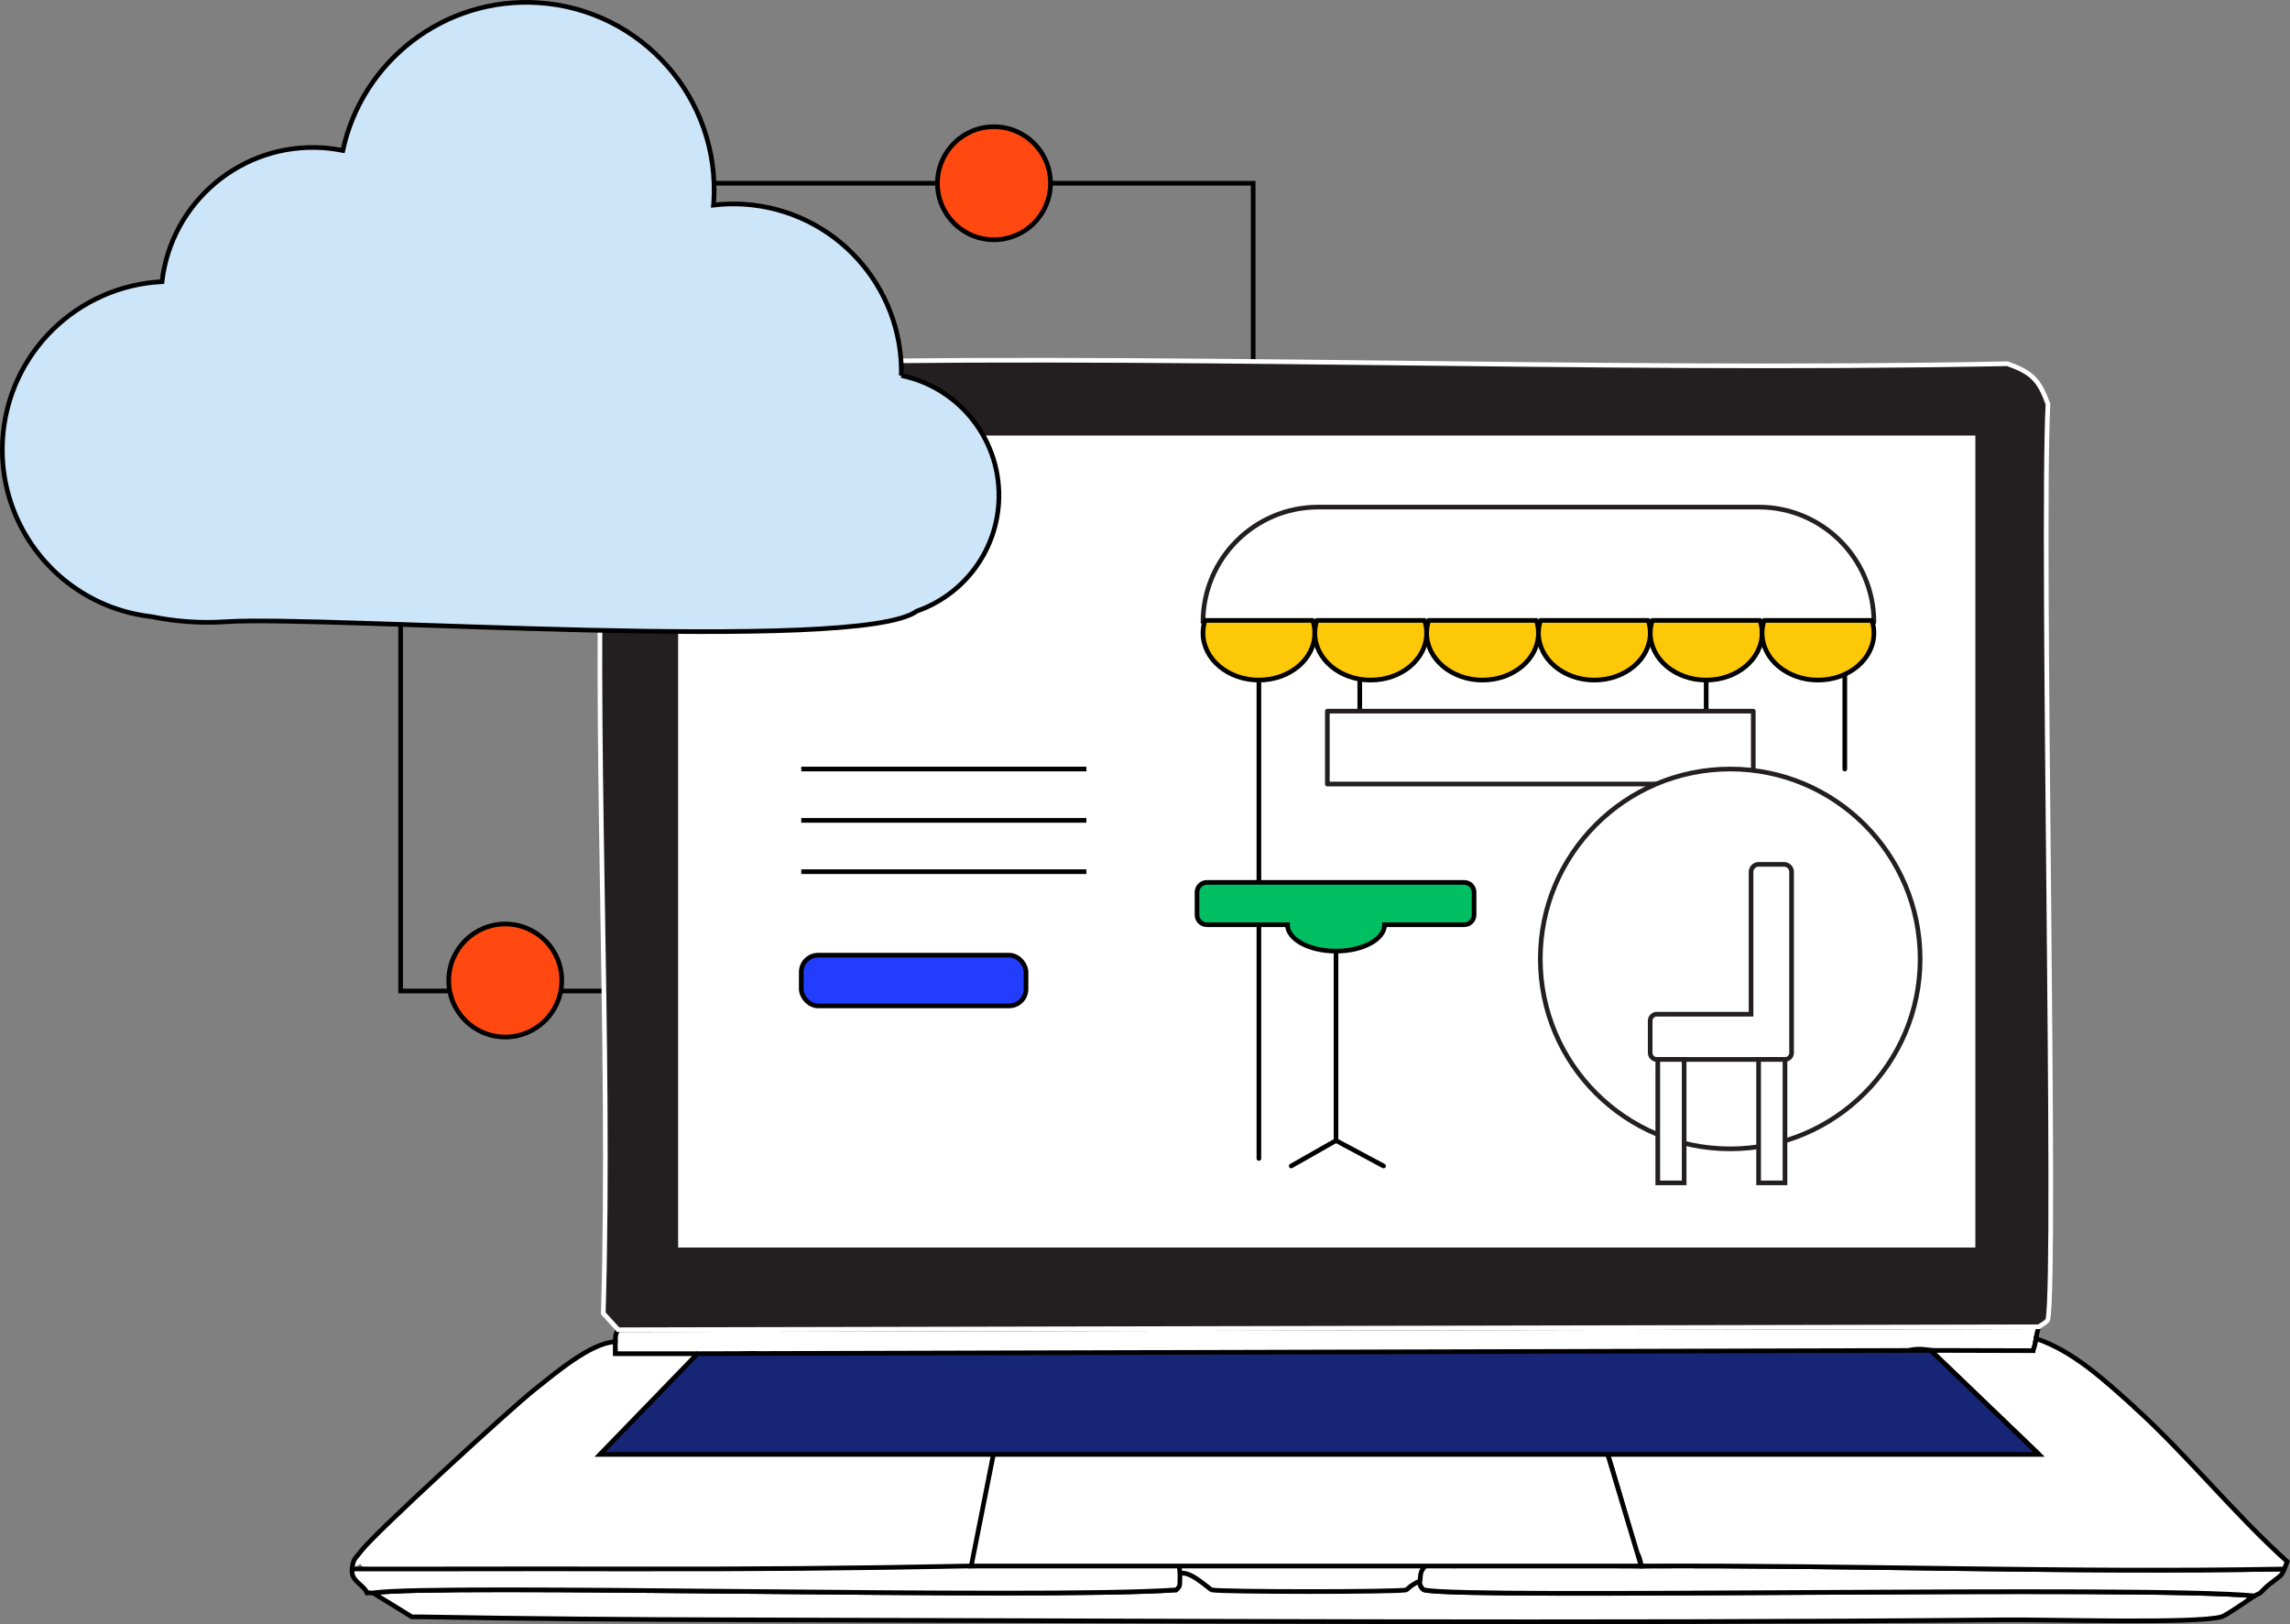
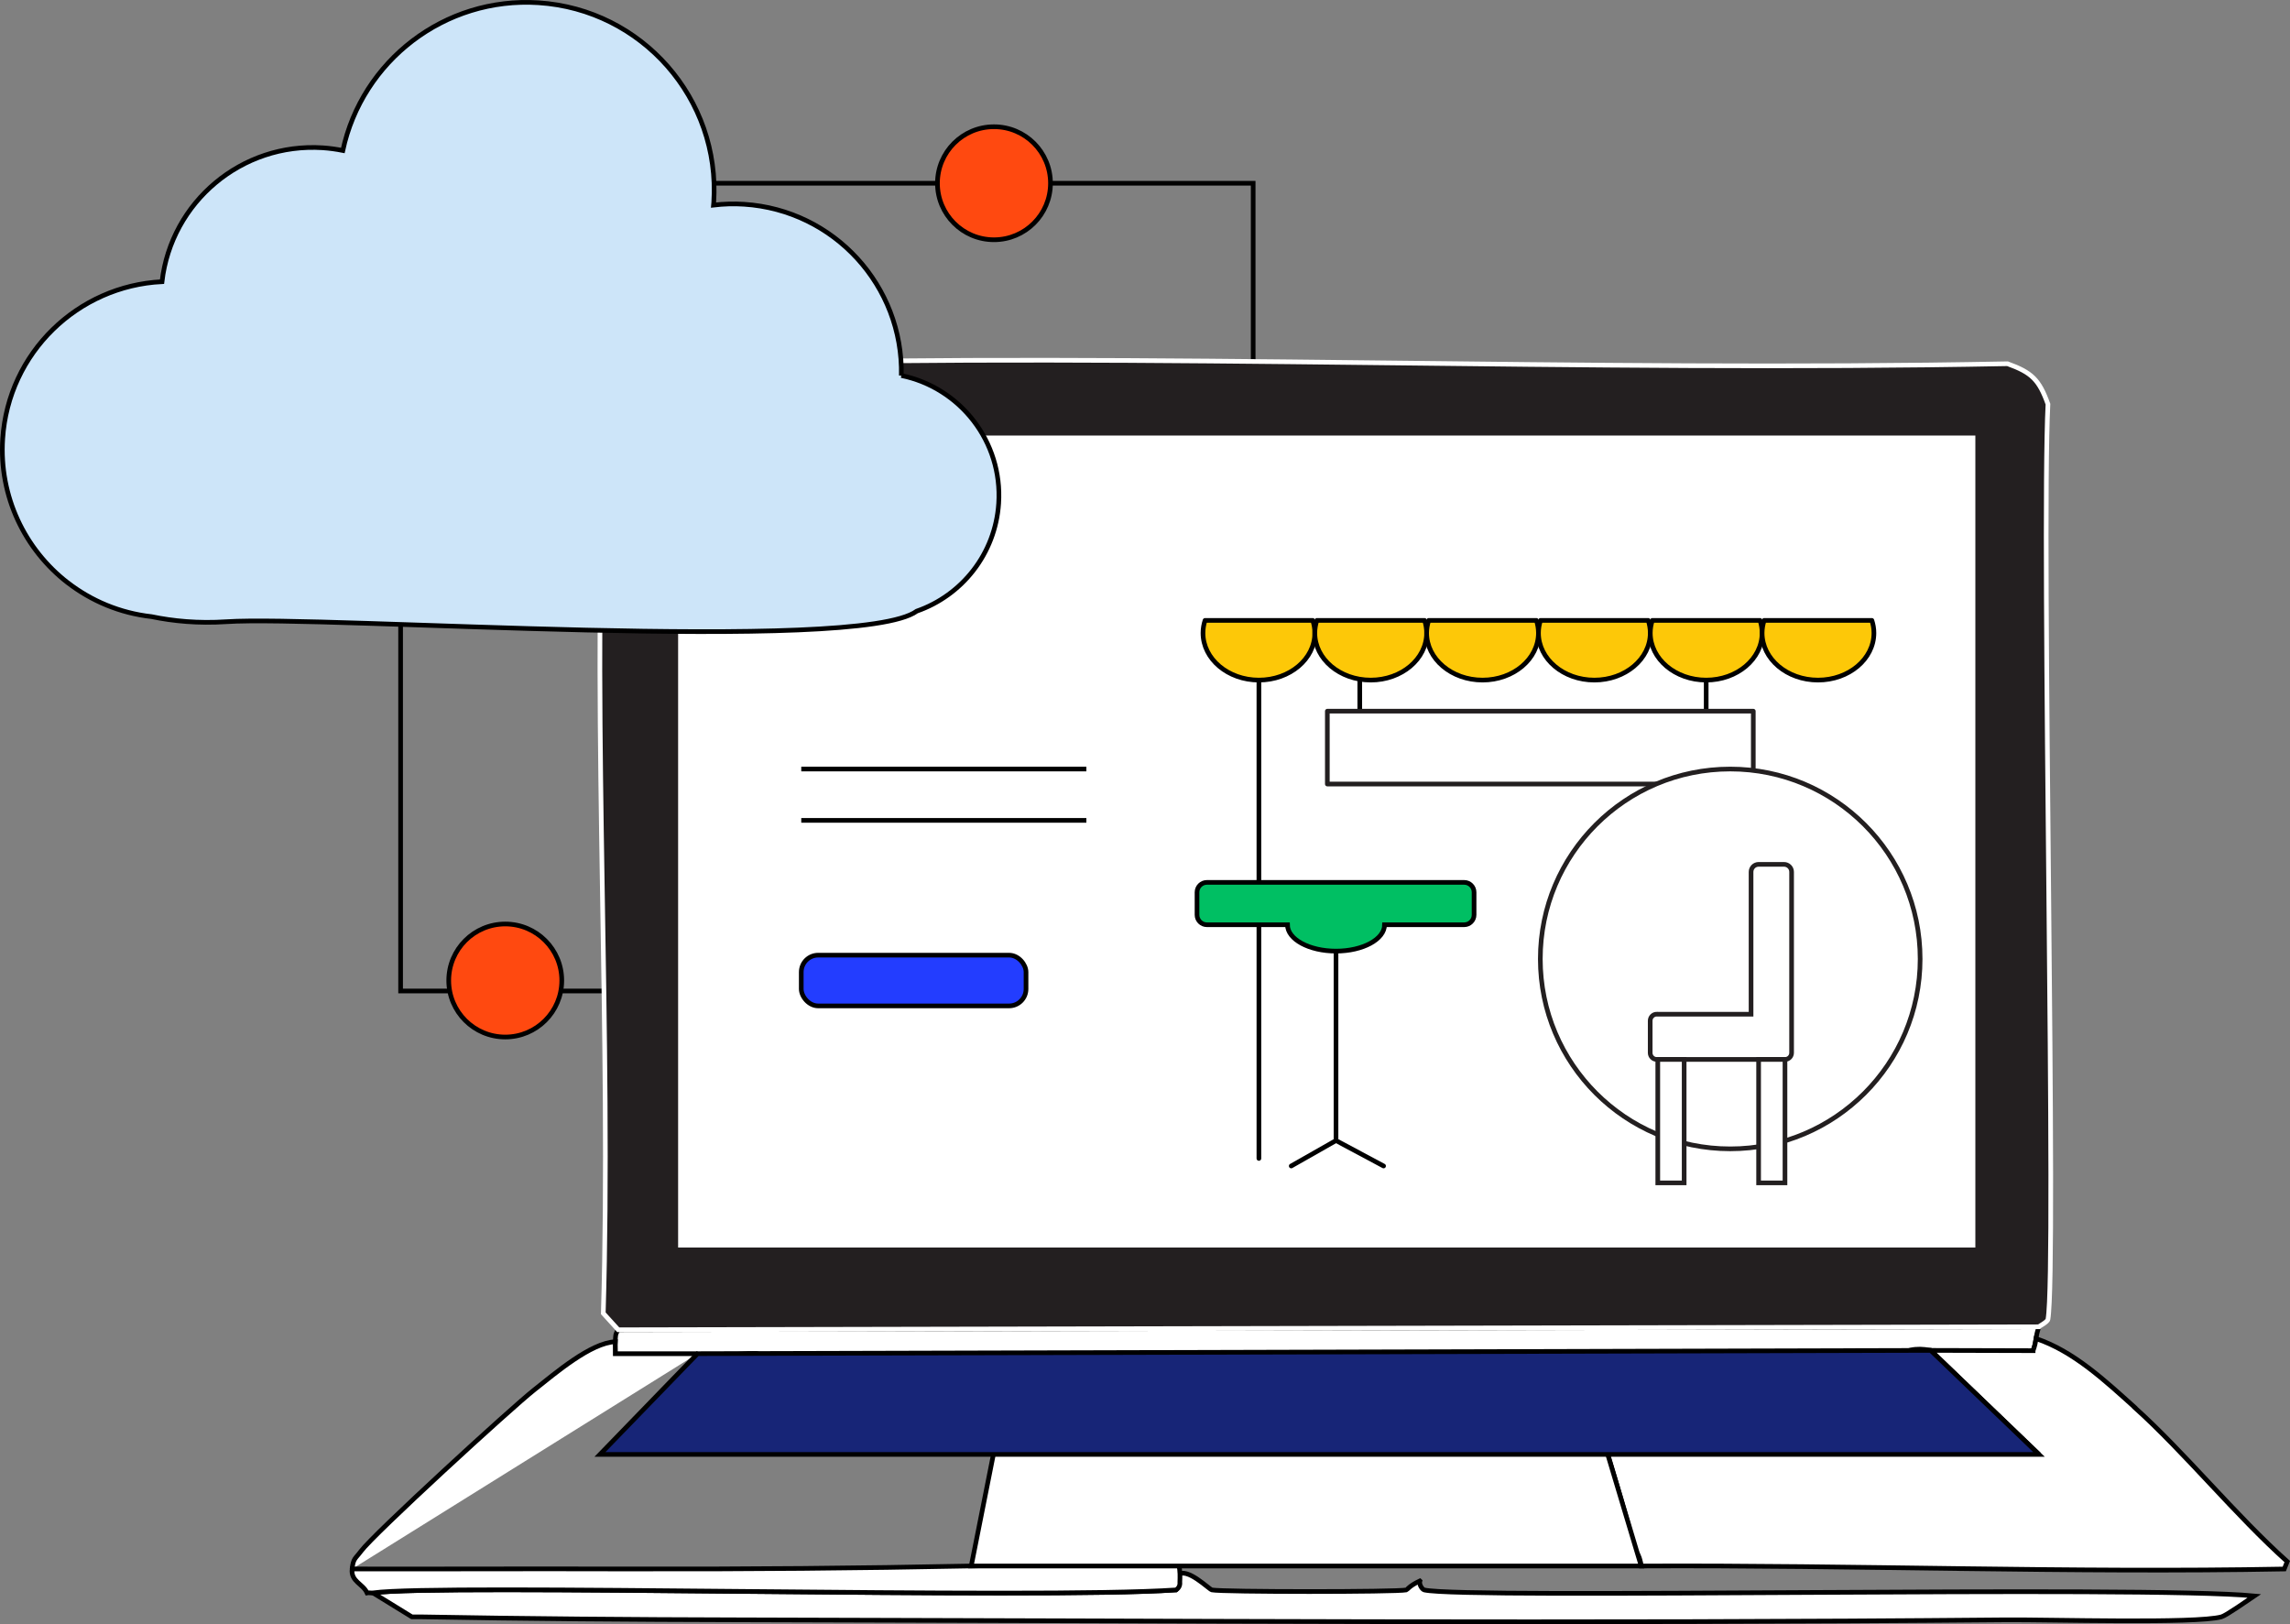
<svg xmlns="http://www.w3.org/2000/svg" id="Layer_2" data-name="Layer 2" viewBox="0 0 491.49 348.6">
  <rect x="0" y="0" width="491.49" height="348.6" fill="#808080" stroke="none" />
  <defs>
    <style>
      .cls-1, .cls-2, .cls-3, .cls-4, .cls-5, .cls-6, .cls-7, .cls-8, .cls-9 {
        stroke-miterlimit: 10;
      }

      .cls-1, .cls-2, .cls-3, .cls-4, .cls-10, .cls-7, .cls-8, .cls-11, .cls-9 {
        stroke: #000;
      }

      .cls-1, .cls-5, .cls-12, .cls-13 {
        fill: #fff;
      }

      .cls-2, .cls-11 {
        fill: none;
      }

      .cls-3 {
        fill: #00bf63;
      }

      .cls-4 {
        fill: #cde5f9;
      }

      .cls-5, .cls-12 {
        stroke: #231f20;
      }

      .cls-10 {
        fill: #fdc808;
      }

      .cls-10, .cls-12, .cls-11 {
        stroke-linecap: round;
        stroke-linejoin: round;
      }

      .cls-6 {
        fill: #231f20;
        stroke: #fff;
      }

      .cls-7 {
        fill: #172577;
      }

      .cls-8 {
        fill: #ff4910;
      }

      .cls-13 {
        stroke-width: 0px;
      }

      .cls-9 {
        fill: #233dff;
      }
    </style>
  </defs>
  <polyline class="cls-2" points="134.08 39.33 268.96 39.33 268.96 84.23" />
  <polyline class="cls-2" points="85.98 77.83 85.98 212.7 130.88 212.7" />
  <circle class="cls-8" cx="213.33" cy="39.33" r="12.13" />
  <circle class="cls-8" cx="108.44" cy="210.45" r="12.13" />
  <g>
-     <polygon class="cls-13" points="81.97 341.7 325.05 345.92 229.79 285.2 135.74 289.84 76.34 334.34 81.97 341.7" />
    <g>
      <path class="cls-1" d="M132.06,290.54c.01-.85-.05-1.72,0-2.57.06-1.08-.07-1.59.64-2.57q152.46-.32,304.92-.64c-.04.27-.38.72-.64,2.57-.26,1.84-.6,2.29-.64,2.57-6.7,1.96-16.28-1.06-17.33,1.93-3.97-2.92-13.04-4.07-12.52,3.21q-.64-2.25-1.28-4.49c-79.79,2.69-159.62,2.05-239.44,1.28-3.55,4.08-1.21-.34-3.21-1.28-.58-.27-12.19.62-12.37,1.24" />
      <g>
        <path class="cls-1" d="M304.74,339.33c-.22.67.44,1.8.96,1.93,8.67,2.02,154.17-1.02,178.13,1.28-1.45.97-6.03,4.21-7.06,4.49-5.46,1.51-37.03.56-46.22.64-90.68.84-181.49.2-272.18,0-22.72-.05-45.33-.23-68.04-.64-.64-.01-1.28.01-1.93,0q-4.17-2.57-8.35-5.14c14.11-2.03,142.18,1.41,172.36-.64.52-.36.4-2.47.32-3.21,2.03-1.77,6.72,3.06,7.38,3.21,2.04.46,39.69.47,41.73,0,.17-.04.67-.89,2.89-1.93Z" />
        <path class="cls-1" d="M75.57,336.76c.26-2.34.66-2.14,1.93-3.85,2.66-3.6,32.12-30.63,37.23-34.66,4.44-3.51,12.08-10.06,17.33-10.27-.05.85.01,1.71,0,2.57h17.65" />
        <path class="cls-1" d="M308.59,333.55c1.18.21,4.08,0,1.28.64-28.73-.32-87.2-.24-58.47.06,2.33.02,1.79,5.1,1.82,5.36.08.74-.28,1.28-.8,1.64-30.18,2.05-158.25-1.39-172.36.64-.41.06-.89-.08-1.28,0-.87-1.98-3.51-2.41-3.21-5.14,18.83.04,37.66-.06,56.49,0,1.28,0,2.57,0,3.85,0,24.27.05,48.26-.14,72.54-.64,5.92-.12,39.5-.77,42.14-2.37.1-.06.17-.11.21-.15.76-.74,1.67-1.31,2.73-1.29,14.81.21,45-.52,55.06,1.25Z" />
        <g>
-           <path class="cls-1" d="M352.24,336.12c45.97-.22,92.03,1.5,138.01.64-.1.42-.41.94-.64,1.28-.18.27-2.52,1.93-3.21,2.57-.52.48-1.21,1.23-1.28,1.28-.2.16-1.02.47-1.28.64-23.96-2.3-169.46.74-178.13-1.28-.52-.12-1.18-1.26-.96-1.93.29-.14-.85-4.57,5.14-3.85.08,0,1.56.67,2,.64,12.13-.84,27.77.06,40.37,0Z" />
          <path class="cls-1" d="M458.16,302.1c10.69,9.6,21.73,23.23,32.74,33.06l-.64,1.6c-45.99.86-92.04-.86-138.01-.64-.38-2.68-1.24-3.04-1.28-3.21-1.91-7.62-4.17-14.96-6.42-22.47,6.03.03,7.6,1.54,11.23,1.28,2.93-.21,6.07-2.59,6.42-2.57.23.02,1.84,2.31,3.85,2.57,4.36.56,8.52-1.91,8.99-1.93.55-.02,2.25,1.2,10.91,1.28.18,0,.72-1.97,1.28-1.93.5.04-1.92,2.35,8.99,1.93.77-.03.31-1.94,2.57-1.93.29,0,3.16,2.36,5.14,2.57,3.99.42,7.92-1.92,8.35-1.93,1.12-.01,10.05,2.27,21.83.64.6-.32.19-1.02.32-1.28.82-1.64.36-7.01.64-8.99.49-3.38.73-6.9,1.28-10.27.05-.28.38-.72.64-2.57,8.08,2.7,14.9,9.12,21.18,14.76Z" />
        </g>
        <path class="cls-5" d="M436.33,289.9c-.55,3.37-.79,6.89-1.28,10.27-3.11.3-7.03-.94-7.7,1.28-1.31-1.5-7.83-9.25-8.35-9.63,1.06-2.98,10.63.03,17.33-1.93Z" />
        <polyline class="cls-1" points="437.62 312.17 414.37 289.84 436.85 289.9" />
        <polygon class="cls-1" points="352.24 336.12 208.45 336.12 213.55 310.44 344.54 310.44 352.24 336.12" />
        <polygon class="cls-7" points="437.62 312.17 128.76 312.17 149.71 290.54 414.37 289.84 437.62 312.17" />
      </g>
      <g>
        <path class="cls-6" d="M156.45,78.07c91.35-2.38,183.04,1.78,274.42,0,5.19,1.88,6.78,3.41,8.67,8.67-1.46,29.51,1.92,185.63,0,196.43-.1.59-1.91,1.48-1.93,1.6q-152.46.32-304.92.64-1.6-1.77-3.21-3.53c1.73-58.64-2.3-124.99,0-182.63.95-23.83,2.63-20.55,26.96-21.18Z" />
        <rect class="cls-5" x="145.04" y="92.98" width="279.42" height="175.28" />
      </g>
    </g>
  </g>
  <path class="cls-4" d="M193.45,80.61c.41-19.21-14.38-35.51-33.74-36.77-2.23-.15-4.43-.07-6.57.18.02-.2.04-.4.05-.6,1.44-22.21-15.39-41.39-37.6-42.83-20.2-1.31-37.88,12.49-42.01,31.71-1.41-.28-2.85-.48-4.32-.58-17.4-1.13-32.5,11.61-34.49,28.74C16.7,61.36,1.78,75.68.58,94.16c-.81,12.41,4.76,23.76,13.89,30.86h0s0,0,.01,0c5.08,3.94,11.25,6.57,18.05,7.33,4.62.96,10.01,1.49,16.05,1.09,20.92-1.41,135.69,6.95,148.18-2.27h0c9.67-3.37,16.87-12.27,17.58-23.13.86-13.25-8.25-24.83-20.89-27.44Z" />
  <g>
-     <path class="cls-12" d="M282.91,108.84h94.56c13.64,0,24.72,11.08,24.72,24.72h-144c0-13.64,11.08-24.72,24.72-24.72Z" />
    <g>
      <path class="cls-10" d="M258.63,133.16c-.28.86-.44,1.76-.44,2.7,0,5.58,5.37,10.11,12,10.11s12-4.53,12-10.11c0-.94-.16-1.84-.44-2.7h-23.11Z" />
      <path class="cls-10" d="M282.63,133.16c-.28.86-.44,1.76-.44,2.7,0,5.58,5.37,10.11,12,10.11s12-4.53,12-10.11c0-.94-.16-1.84-.44-2.7h-23.11Z" />
      <path class="cls-10" d="M306.63,133.16c-.28.86-.44,1.76-.44,2.7,0,5.58,5.37,10.11,12,10.11s12-4.53,12-10.11c0-.94-.16-1.84-.44-2.7h-23.11Z" />
      <path class="cls-10" d="M330.63,133.16c-.28.86-.44,1.76-.44,2.7,0,5.58,5.37,10.11,12,10.11s12-4.53,12-10.11c0-.94-.16-1.84-.44-2.7h-23.11Z" />
      <path class="cls-10" d="M354.63,133.16c-.28.86-.44,1.76-.44,2.7,0,5.58,5.37,10.11,12,10.11s12-4.53,12-10.11c0-.94-.16-1.84-.44-2.7h-23.11Z" />
      <path class="cls-10" d="M378.63,133.16c-.28.86-.44,1.76-.44,2.7,0,5.58,5.37,10.11,12,10.11s12-4.53,12-10.11c0-.94-.16-1.84-.44-2.7h-23.11Z" />
    </g>
    <polyline class="cls-11" points="296.95 250.26 286.74 244.8 286.74 204.15" />
    <line class="cls-11" x1="277.13" y1="250.26" x2="286.74" y2="244.8" />
    <line class="cls-11" x1="270.19" y1="248.64" x2="270.19" y2="145.97" />
    <path class="cls-3" d="M314.24,189.39h-55.21c-1.17,0-2.12.95-2.12,2.12v4.85c0,1.17.95,2.12,2.12,2.12h17.29c0,3.13,4.66,5.66,10.42,5.66s10.42-2.54,10.42-5.66h17.09c1.17,0,2.12-.95,2.12-2.12v-4.85c0-1.17-.95-2.12-2.12-2.12Z" />
-     <line class="cls-11" x1="395.94" y1="165.06" x2="395.94" y2="144.73" />
    <line class="cls-11" x1="291.84" y1="145.97" x2="291.84" y2="152.64" />
    <line class="cls-11" x1="366.19" y1="145.97" x2="366.19" y2="152.64" />
    <rect class="cls-12" x="284.88" y="152.64" width="91.42" height="15.64" />
    <circle class="cls-12" cx="371.35" cy="205.82" r="40.76" />
    <g>
      <path class="cls-5" d="M355.6,217.68h20.22v-30.54c0-.89.72-1.62,1.62-1.62h5.46c.89,0,1.62.72,1.62,1.62v38.83c0,.78-.63,1.42-1.42,1.42h-27.51c-.78,0-1.42-.63-1.42-1.42v-6.88c0-.78.63-1.42,1.42-1.42Z" />
      <rect class="cls-5" x="377.45" y="227.39" width="5.66" height="26.49" transform="translate(760.55 481.27) rotate(180)" />
      <rect class="cls-5" x="355.81" y="227.39" width="5.66" height="26.49" transform="translate(717.27 481.27) rotate(180)" />
    </g>
  </g>
  <rect class="cls-9" x="171.97" y="205.01" width="48.24" height="10.89" rx="3.63" ry="3.63" />
  <line class="cls-2" x1="171.97" y1="165.06" x2="233.16" y2="165.06" />
  <line class="cls-2" x1="171.97" y1="176.08" x2="233.16" y2="176.08" />
-   <line class="cls-2" x1="171.97" y1="187.09" x2="233.16" y2="187.09" />
</svg>